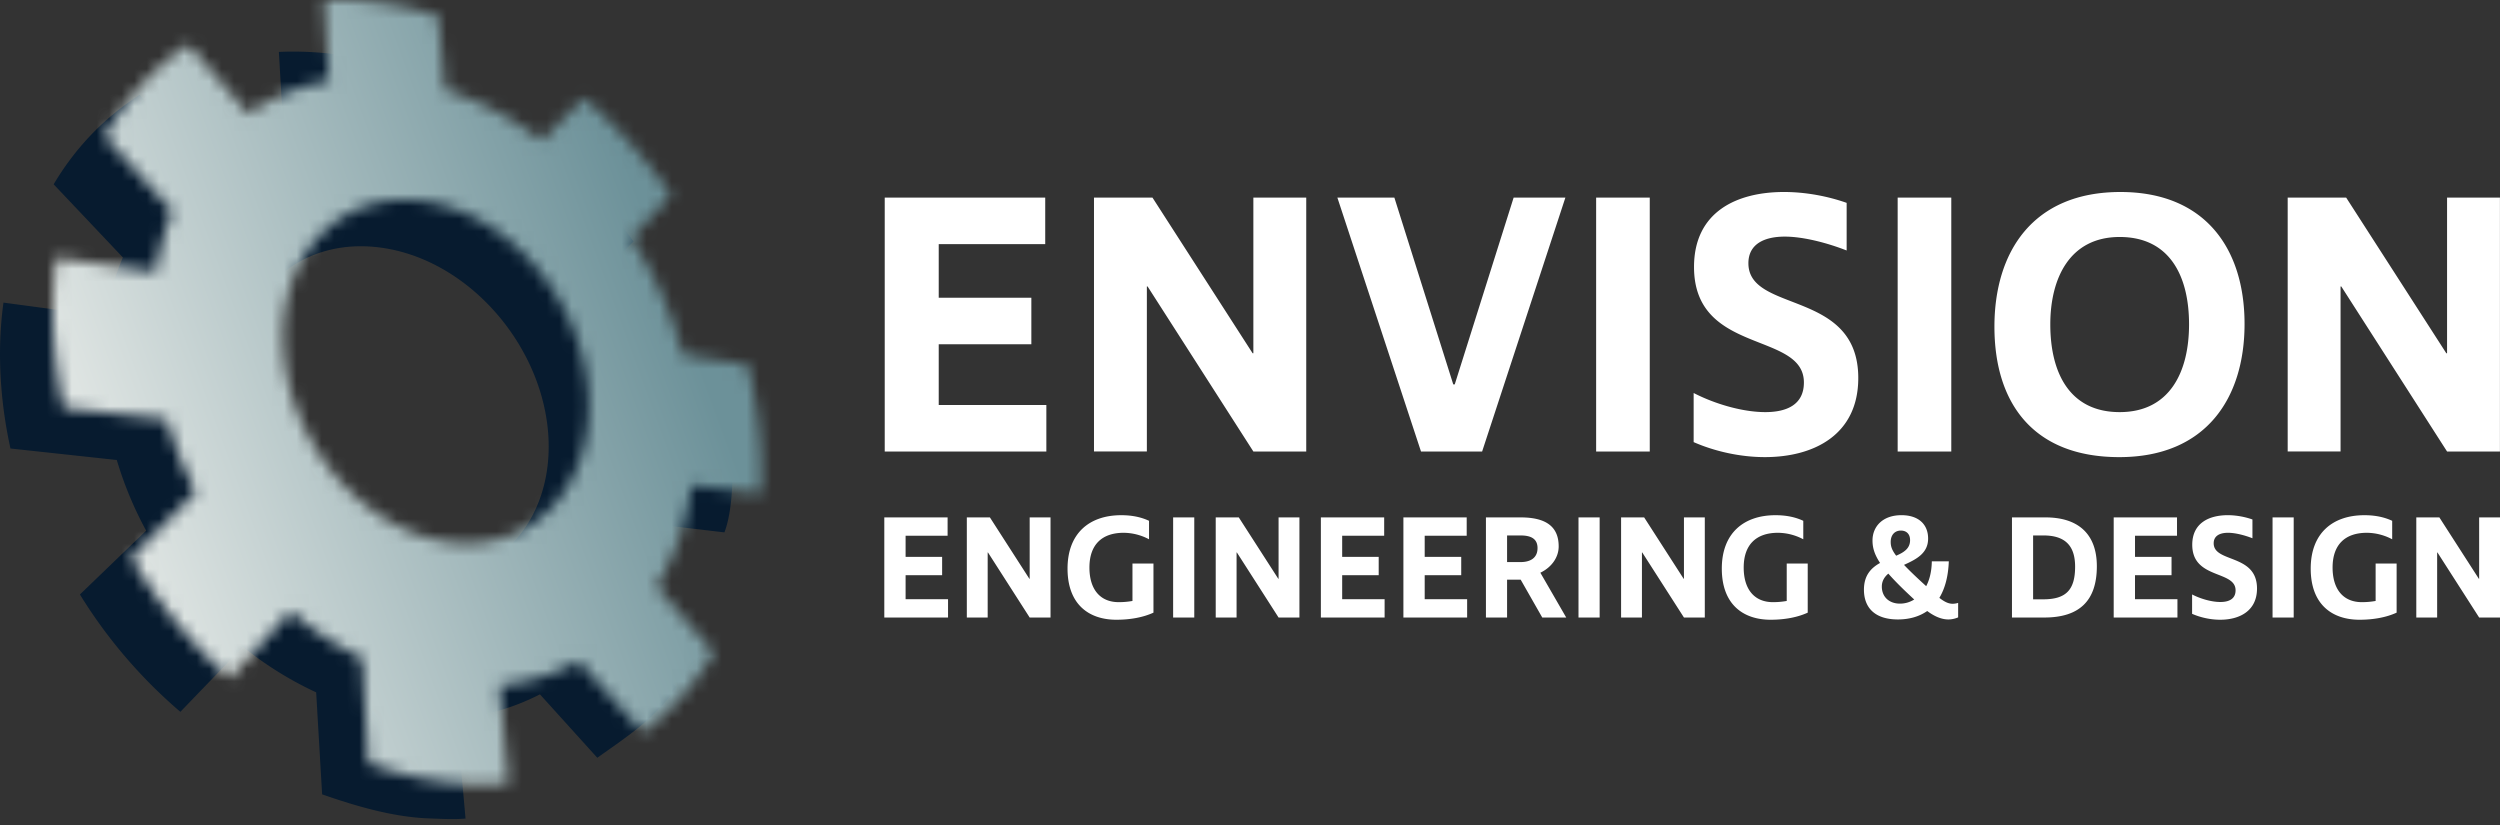
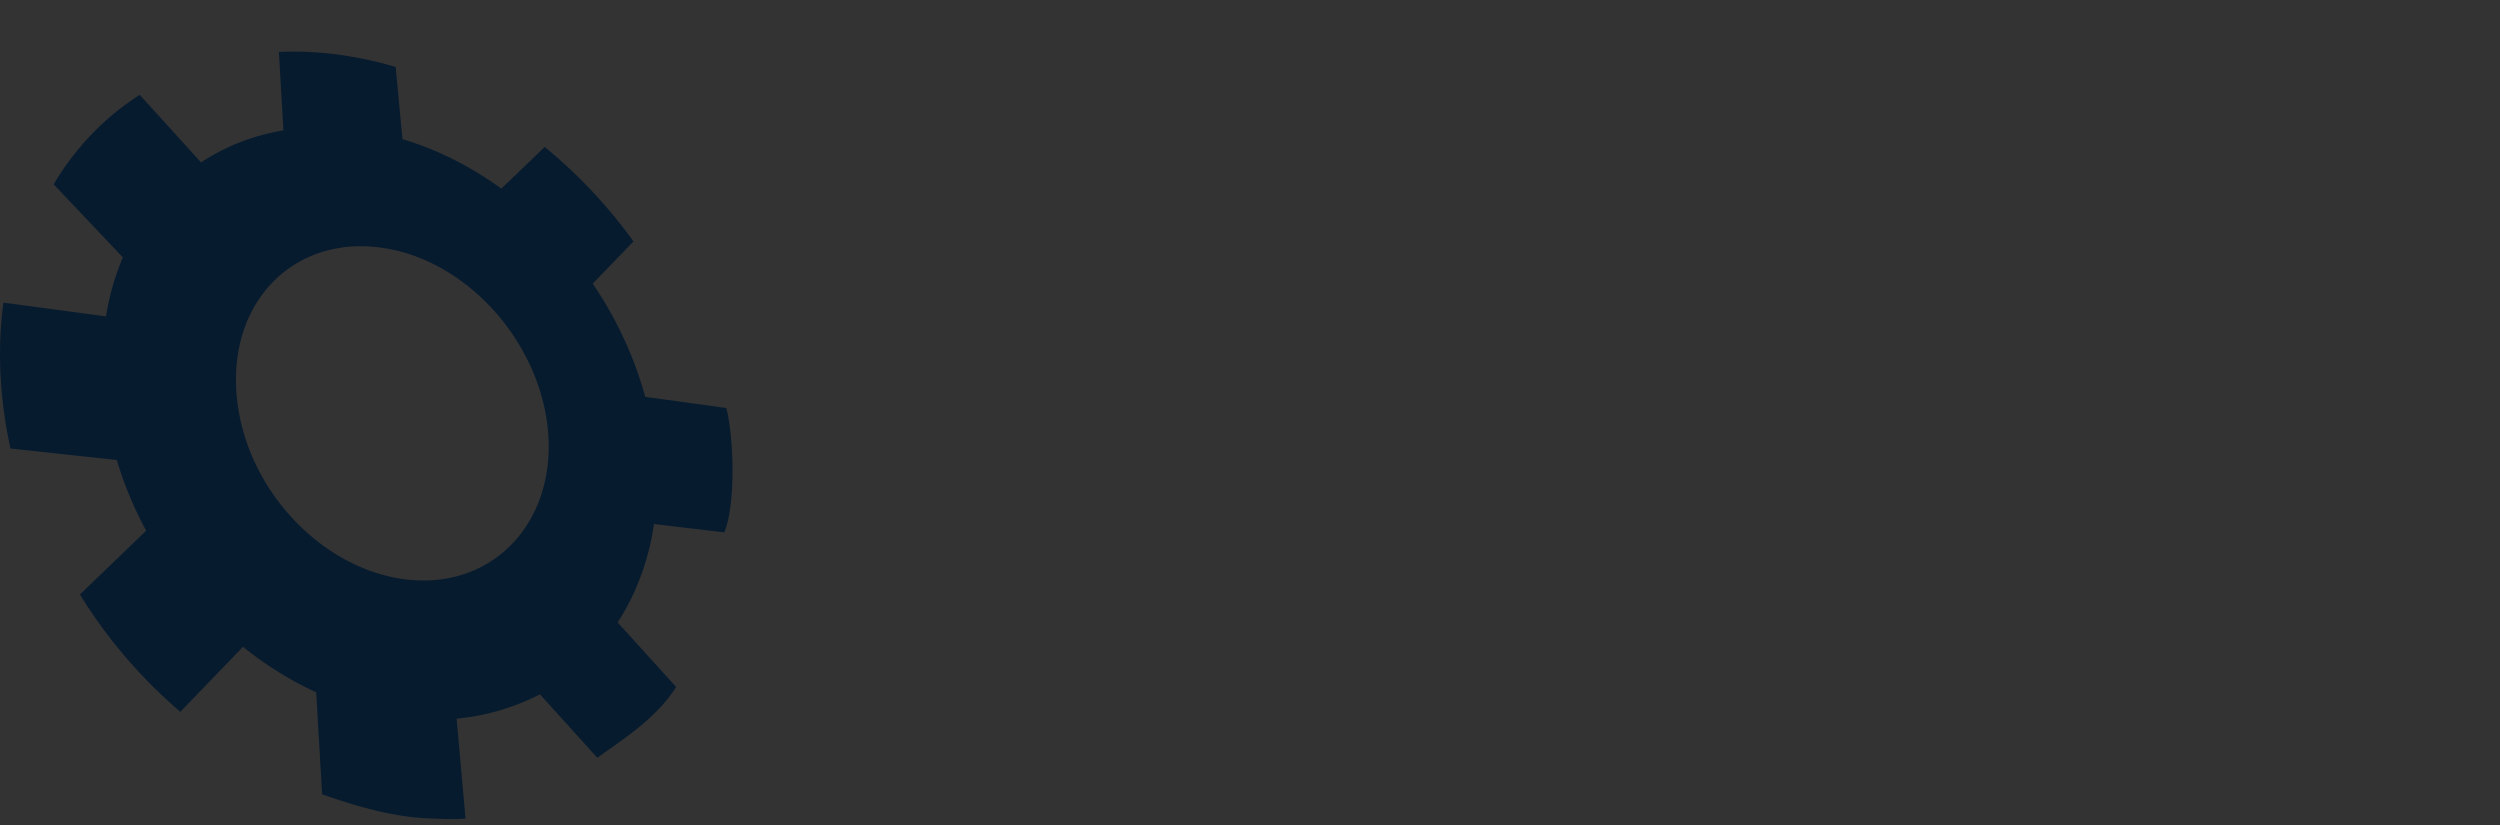
<svg xmlns="http://www.w3.org/2000/svg" xmlns:xlink="http://www.w3.org/1999/xlink" width="200" height="66" viewBox="0 0 200 66">
  <rect x="0" y="0" width="200" height="66" fill="#333333" stroke="none" />
  <title>logo--footer</title>
  <defs>
-     <path d="M29.07.772c.591.144 1.177.307 1.757.487l.546 5.93c2.766.867 5.37 2.267 7.729 4.066l3.382-3.422c2.619 2.24 4.963 4.87 6.956 7.76l-3.172 3.47a32.17 32.17 0 0 1 4.127 9.3l5.197.815a36.512 36.512 0 0 1 1.033 7.055c.05 1.111.045 2.203-.012 3.273l-5.502-.686c-.414 3.02-1.387 5.759-2.82 8.087l4.588 5.31c-1.511 2.517-3.434 4.672-5.694 6.365l-5.127-5.677a16.313 16.313 0 0 1-6.327 1.918l.716 7.832c-.947.085-1.917.11-2.906.074-2.796-.102-5.592-.684-8.308-1.68l-.487-8.39a27.404 27.404 0 0 1-5.727-3.745l-4.88 5.349a40.56 40.56 0 0 1-7.873-9.652l5.165-5.246a31.29 31.29 0 0 1-2.312-5.81l-8.284-.946A38.576 38.576 0 0 1 .2 28.592c-.292-2.812-.26-5.48.06-7.972l7.988 1.13a21.505 21.505 0 0 1 1.306-4.845l-5.417-6.004c1.703-3.03 3.987-5.52 6.708-7.351l4.799 5.55a16.08 16.08 0 0 1 6.428-2.632l-.37-6.441c2.344-.112 4.813.125 7.367.745ZM18.476 28.256c.666 7.791 6.9 14.538 13.648 15.16 6.453.594 11.14-4.665 10.711-11.821-.434-7.268-5.993-14.195-12.676-15.418-6.998-1.282-12.36 4.156-11.683 12.079Z" id="a" />
    <linearGradient x1="3.946%" y1="51.247%" x2="28.673%" y2="48.298%" id="b">
      <stop stop-color="#DEE4E2" offset="0%" />
      <stop stop-color="#6C9199" offset="100%" />
    </linearGradient>
  </defs>
  <g fill="none" fill-rule="evenodd">
    <path d="M30.93 19.883c-7.164-1.248-12.67 4.046-11.995 11.76.662 7.582 7.027 14.147 13.935 14.752 6.605.578 11.418-4.539 11-11.503-.425-7.074-6.098-13.818-12.94-15.01ZM4.292 14.746c1.751-2.951 4.096-5.377 6.888-7.16l4.902 5.406c1.938-1.279 4.162-2.157 6.592-2.564l-.364-6.274c2.403-.109 4.931.121 7.546.726.605.14 1.204.299 1.798.474l.544 5.776c2.83.844 5.495 2.208 7.906 3.96l3.474-3.333a39.965 39.965 0 0 1 7.102 7.557l-3.26 3.378c1.888 2.78 3.33 5.86 4.2 9.055l6.486.892c.58 2.265.796 7.512-.153 9.952l-5.631-.667c-.432 2.938-1.437 5.603-2.911 7.868l4.681 5.165c-1.554 2.448-3.99 4.017-6.308 5.664l-4.588-5.074a18.396 18.396 0 0 1-6.665 1.945l.712 7.994c-.97.082-1.88.024-2.892-.012-2.861-.099-5.805-.958-8.581-1.926l-.477-8.16a28.124 28.124 0 0 1-5.854-3.644l-5.01 5.203a39.789 39.789 0 0 1-8.036-9.388l5.3-5.105A29.51 29.51 0 0 1 9.342 36.8l-8.504-.92a35.81 35.81 0 0 1-.64-3.91c-.293-2.738-.254-5.334.08-7.761l8.2 1.1a20.169 20.169 0 0 1 1.35-4.717l-5.535-5.846Z" fill="#071B2F" fill-rule="nonzero" />
    <g transform="translate(4.23)">
      <mask id="c" fill="#fff">
        <use xlink:href="#a" />
      </mask>
-       <path fill="url(#b)" fill-rule="nonzero" mask="url(#c)" d="M-4.23 65.528h200V0h-200z" />
    </g>
-     <path fill="#FFF" fill-rule="nonzero" d="M70.744 41.393h5.064v1.466h-3.36v1.692h2.922v1.467h-2.922v1.917h3.395v1.467h-5.099v-8.01M79.038 44.197h-.024v5.205h-1.668v-8.01h1.846l3.158 4.91h.024v-4.91h1.668v8.01h-1.668l-3.336-5.205M89.899 42.623c-1.74 0-2.745.946-2.745 2.78 0 1.74.852 2.769 2.343 2.769.485 0 .816-.048 1.1-.095v-2.993h1.68v3.928c-.828.378-1.846.567-2.97.567-2.188 0-3.904-1.218-3.904-4.093 0-2.815 1.74-4.27 4.295-4.27.923 0 1.644.177 2.224.449v1.478a4.379 4.379 0 0 0-2.023-.52M93.85 49.402h1.692v-8.01h-1.691zM98.95 44.197h-.024v5.205h-1.668v-8.01h1.845l3.16 4.91h.023v-4.91h1.668v8.01h-1.668l-3.336-5.205M105.67 41.393h5.064v1.466h-3.36v1.692h2.922v1.467h-2.922v1.917h3.395v1.467h-5.099v-8.01M112.272 41.393h5.064v1.466h-3.36v1.692h2.922v1.467h-2.922v1.917h3.395v1.467h-5.099v-8.01M123.003 43.853c0-.769-.544-1.017-1.36-1.017h-1.077v2.13h1.076c.852 0 1.36-.379 1.36-1.113Zm.378 5.549-1.727-3.029h-1.088v3.029h-1.692v-8.01h2.78c2.07 0 3.04.77 3.04 2.32 0 .887-.579 1.68-1.466 2.105l2.07 3.585h-1.917ZM126.28 49.402h1.692v-8.01h-1.692zM131.38 44.197h-.025v5.205h-1.668v-8.01h1.846l3.159 4.91h.024v-4.91h1.668v8.01h-1.668l-3.337-5.205M142.24 42.623c-1.739 0-2.744.946-2.744 2.78 0 1.74.852 2.769 2.342 2.769.485 0 .817-.048 1.1-.095v-2.993h1.68v3.928c-.828.378-1.845.567-2.97.567-2.188 0-3.903-1.218-3.903-4.093 0-2.815 1.739-4.27 4.294-4.27.923 0 1.645.177 2.224.449v1.478a4.376 4.376 0 0 0-2.023-.52M151.693 44.457c.628-.272 1.113-.58 1.113-1.243 0-.532-.332-.768-.734-.768-.497 0-.816.355-.816.91 0 .32.07.616.437 1.1Zm.308 3.833c.39 0 .781-.106 1.136-.331-.9-.829-1.574-1.503-2.07-2.07-.308.26-.521.59-.521 1.04 0 .781.544 1.361 1.455 1.361Zm4.65-.06v1.16c-.25.107-.521.166-.782.166-.591 0-1.17-.284-1.691-.674-.663.461-1.467.674-2.343.674-1.916 0-2.72-1.006-2.72-2.378 0-1.172.59-1.751 1.289-2.142-.45-.686-.604-1.218-.604-1.798 0-1.088.781-2.023 2.319-2.023 1.36 0 2.13.734 2.13 1.87 0 1.194-.97 1.668-1.928 2.105.413.438.993.994 1.774 1.704.272-.52.438-1.183.45-1.988h1.36c-.047 1.242-.32 2.2-.757 2.923.366.284.698.473 1.065.473.118 0 .295-.024.437-.071ZM163.477 42.836h-.828v5.11h.804c1.822 0 2.556-.745 2.556-2.614 0-1.692-.816-2.496-2.532-2.496Zm.071 6.566h-2.59v-8.01h2.685c2.662 0 4.105 1.373 4.105 3.905 0 2.756-1.384 4.105-4.2 4.105ZM169.097 41.393h5.064v1.466h-3.36v1.692h2.922v1.467H170.8v1.917h3.395v1.467h-5.099v-8.01M180.195 43.061c-.604-.237-1.36-.438-1.952-.438-.65 0-1.148.236-1.148.84 0 1.585 3.466.816 3.466 3.62 0 1.799-1.407 2.496-2.945 2.496-.77 0-1.574-.177-2.248-.473v-1.55c.686.355 1.561.604 2.26.604.698 0 1.218-.249 1.218-.935 0-1.62-3.466-.864-3.466-3.644 0-1.75 1.36-2.366 2.84-2.366.673 0 1.371.13 1.975.343v1.503M181.804 49.402h1.692v-8.01h-1.692zM189.352 42.623c-1.739 0-2.745.946-2.745 2.78 0 1.74.852 2.769 2.343 2.769.485 0 .816-.048 1.1-.095v-2.993h1.68v3.928c-.828.378-1.846.567-2.97.567-2.188 0-3.903-1.218-3.903-4.093 0-2.815 1.739-4.27 4.294-4.27.923 0 1.644.177 2.224.449v1.478a4.379 4.379 0 0 0-2.023-.52M194.996 44.197h-.024v5.205h-1.668v-8.01h1.845l3.159 4.91h.024v-4.91H200v8.01h-1.668l-3.336-5.205M70.778 15.81h12.84v3.72h-8.52v4.29h7.41v3.72h-7.41v4.86h8.61v3.72h-12.93V15.81M91.809 22.919h-.06v13.2h-4.23V15.81h4.68l8.01 12.45h.06V15.81h4.23v20.31h-4.23l-8.46-13.2M106.99 15.81h4.56l4.71 14.94h.12l4.71-14.94h4.14l-6.66 20.31h-4.89l-6.69-20.31M127.691 36.12h4.29V15.81h-4.29zM147.732 20.039c-1.53-.6-3.45-1.11-4.95-1.11-1.65 0-2.91.6-2.91 2.13 0 4.02 8.79 2.07 8.79 9.18 0 4.56-3.57 6.33-7.47 6.33-1.95 0-3.99-.45-5.7-1.2v-3.93c1.74.9 3.96 1.53 5.73 1.53 1.77 0 3.09-.63 3.09-2.37 0-4.11-8.79-2.19-8.79-9.24 0-4.44 3.45-6 7.2-6 1.71 0 3.48.33 5.01.87v3.81M151.813 36.12h4.29V15.81h-4.29zM175.124 25.95c0-3.84-1.53-6.991-5.55-6.991s-5.55 3.33-5.55 6.99c0 3.9 1.56 7.02 5.55 7.02 4.02 0 5.55-3.24 5.55-7.02Zm-15.57.18c0-5.97 3.06-10.77 10.08-10.77 6.75 0 9.93 4.499 9.93 10.56 0 5.94-3.09 10.65-10.02 10.65-6.81 0-9.99-4.23-9.99-10.44ZM187.305 22.919h-.06v13.2h-4.23V15.81h4.68l8.01 12.45h.06V15.81h4.23v20.31h-4.23l-8.46-13.2" />
  </g>
</svg>